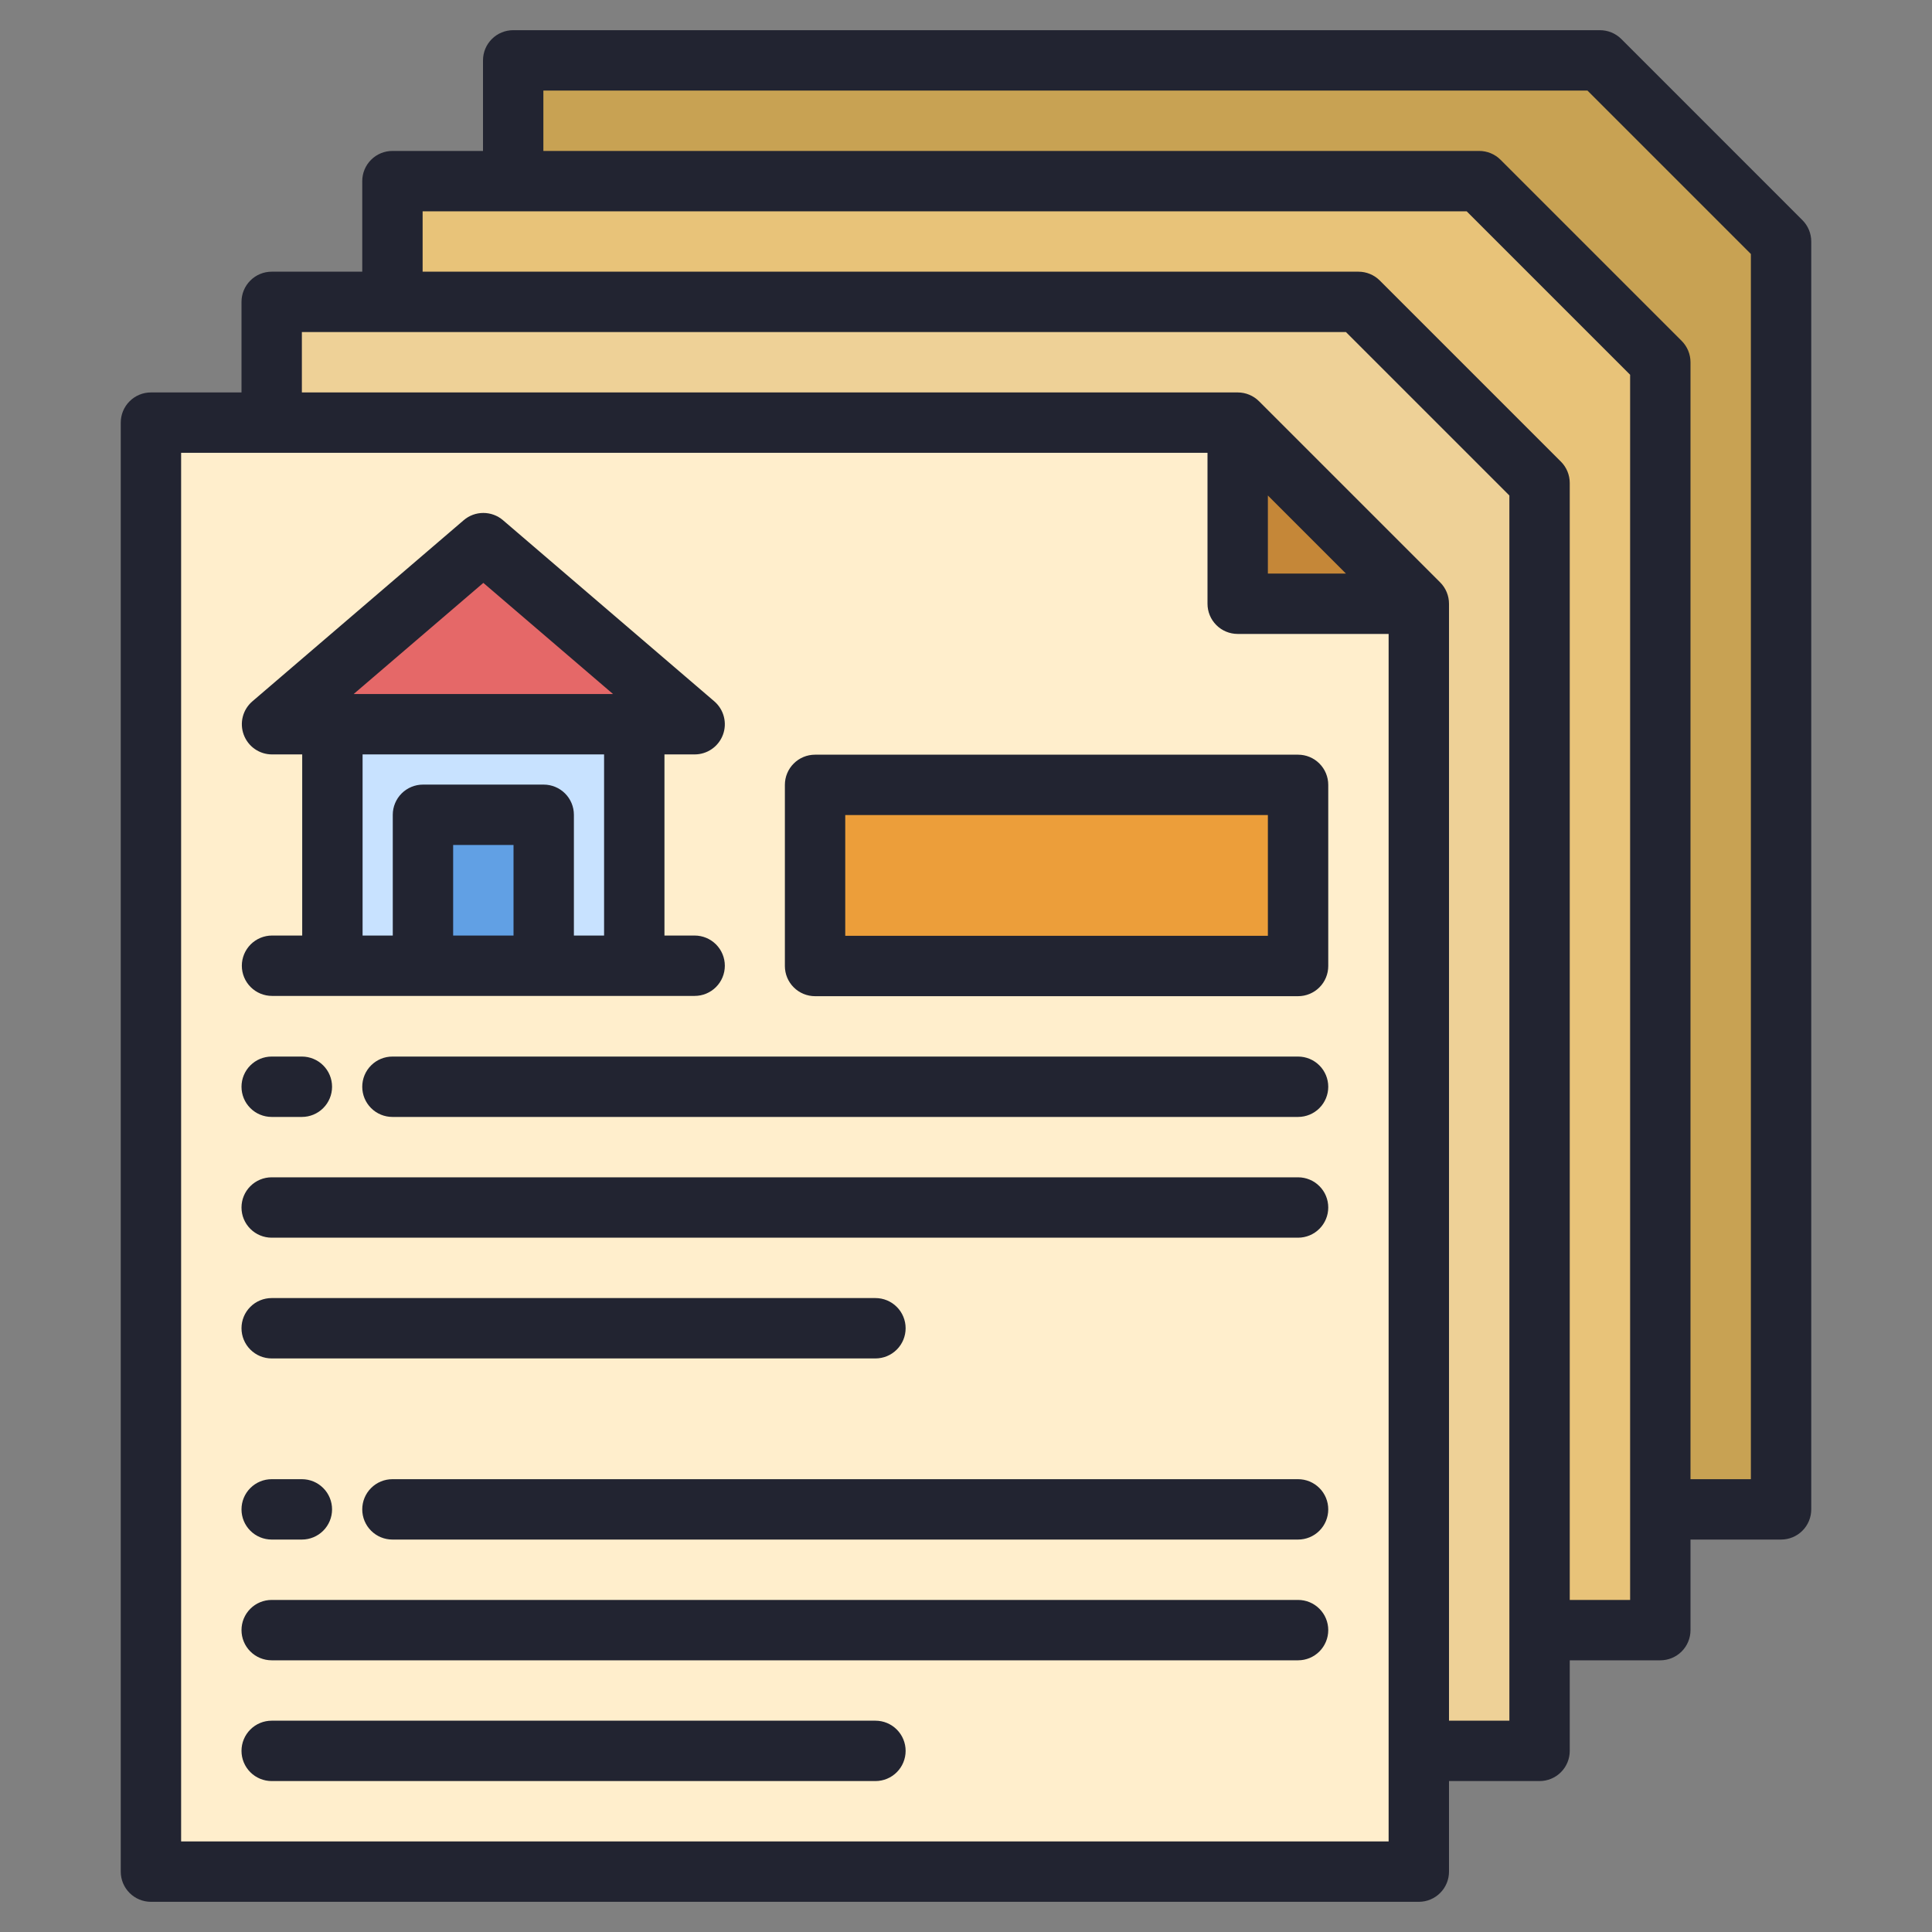
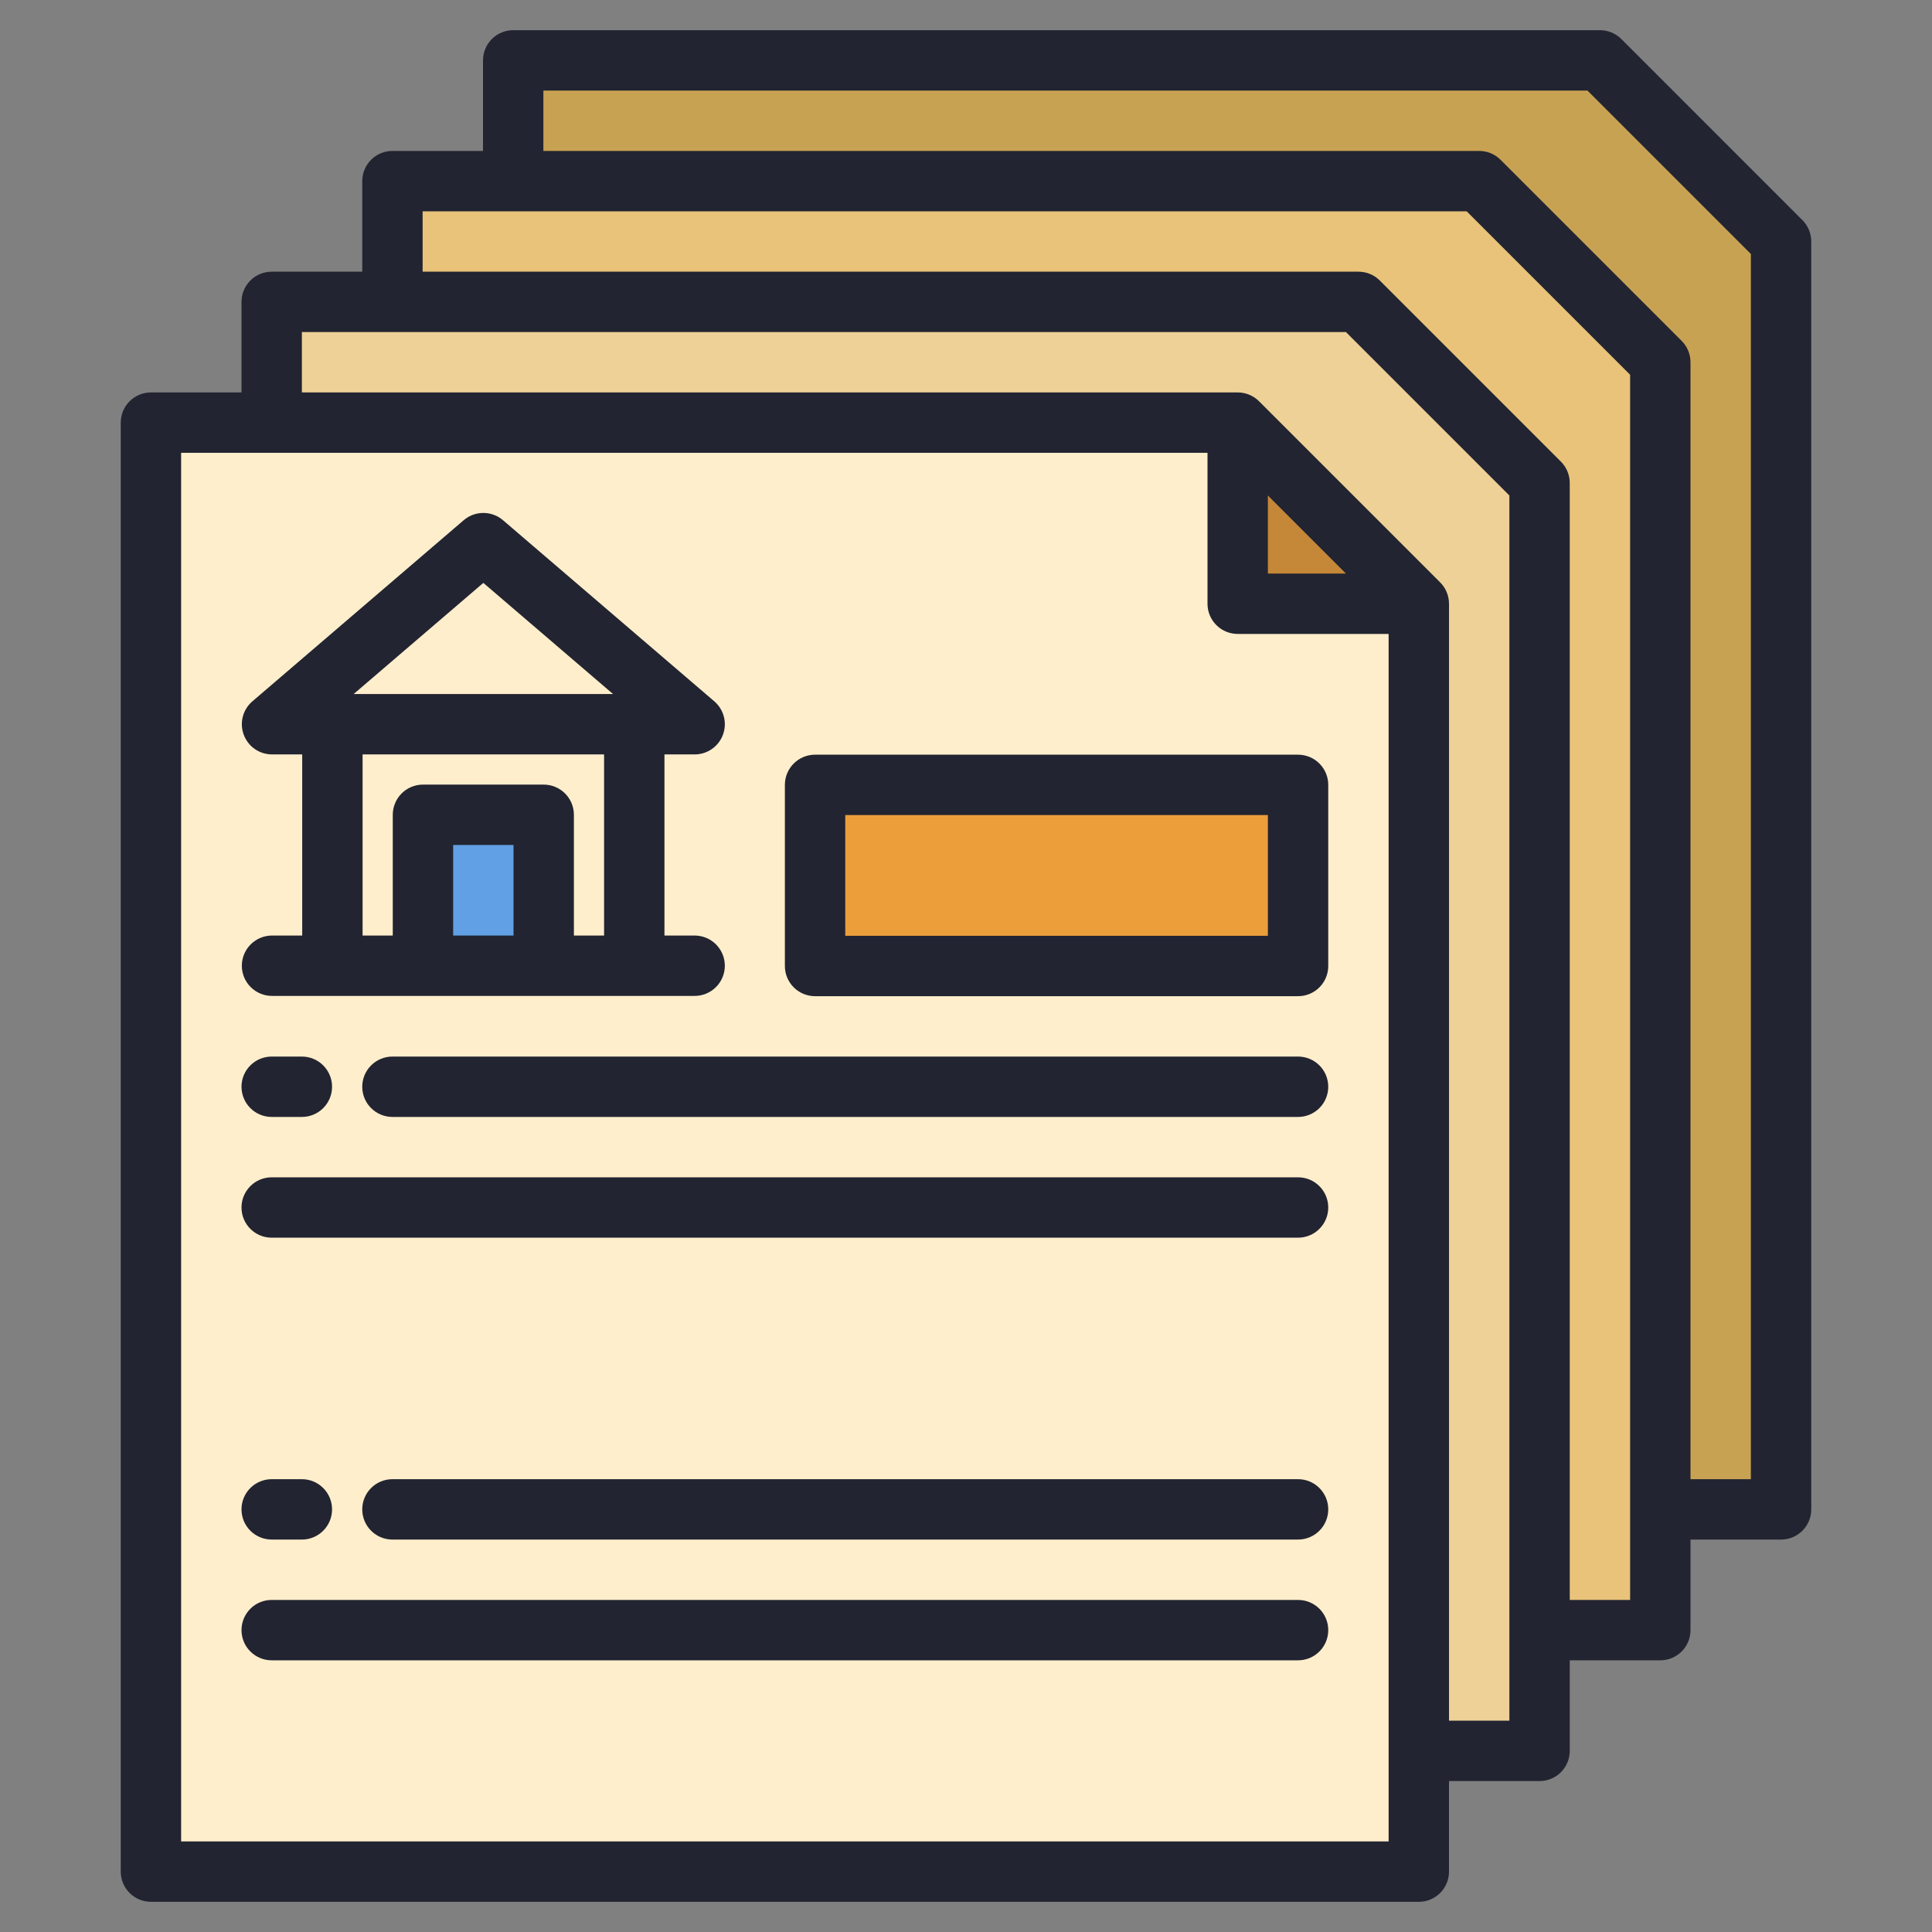
<svg xmlns="http://www.w3.org/2000/svg" width="64" height="64" viewBox="0 0 64 64" fill="none">
  <rect x="0" y="0" width="64" height="64" fill="#808080" stroke="none" />
  <g clip-path="url(#clip0_1310_3661)">
    <path opacity="0.9" d="M16.963 6.047V2.047H52.963L58.963 8.047V50.047H54.963" fill="#D0A54E" />
    <path d="M12.963 10.047V6.047H48.963L54.963 12.047V54.047H50.963" fill="#E8C379" />
    <path d="M8.963 14.047V10.047H44.963L50.963 16.047V58.047H46.963" fill="#EED197" />
    <path d="M46.963 20.047V62.047H4.963V14.047H40.963L46.963 20.047Z" fill="#FFEECC" />
    <path d="M46.963 20.047H40.963V14.047" fill="#C58738" />
-     <path d="M10.975 24.038H20.975V32.038H10.975V24.038Z" fill="#C8E2FF" />
-     <path d="M22.975 24.038H8.975L15.975 18.038L22.975 24.038Z" fill="#E56868" />
    <path d="M13.975 27.038H17.975V32.038H13.975V27.038Z" fill="#61A0E4" />
    <path d="M26.963 26.047H42.963V32.047H26.963V26.047Z" fill="#EC9E3A" />
    <path d="M59.708 7.293L53.708 1.292C53.52 1.105 53.265 1 53 1H17C16.735 1 16.48 1.105 16.293 1.293C16.105 1.48 16 1.735 16 2V5H13C12.735 5 12.48 5.105 12.293 5.293C12.105 5.48 12 5.735 12 6V9H9C8.735 9 8.48 9.105 8.293 9.293C8.105 9.48 8 9.735 8 10V13H5C4.735 13 4.48 13.105 4.293 13.293C4.105 13.48 4 13.735 4 14V62C4 62.265 4.105 62.52 4.293 62.707C4.48 62.895 4.735 63 5 63H47C47.265 63 47.52 62.895 47.707 62.707C47.895 62.52 48 62.265 48 62V59H51C51.265 59 51.52 58.895 51.707 58.707C51.895 58.52 52 58.265 52 58V55H55C55.265 55 55.52 54.895 55.707 54.707C55.895 54.52 56 54.265 56 54V51H59C59.265 51 59.52 50.895 59.707 50.707C59.895 50.52 60 50.265 60 50V8C60 7.735 59.895 7.48 59.708 7.293ZM46 61H6V15H40V20C40 20.265 40.105 20.52 40.293 20.707C40.48 20.895 40.735 21 41 21H46V61ZM42 19V16.414L44.586 19H42ZM50 57H48V20C48 19.735 47.895 19.48 47.708 19.293L41.708 13.293C41.52 13.105 41.265 13 41 13H10V11H44.586L50 16.414V57ZM54 53H52V16C52 15.735 51.895 15.48 51.708 15.293L45.708 9.293C45.52 9.105 45.265 9 45 9H14V7H48.586L54 12.414V53ZM58 49H56V12C56 11.735 55.895 11.48 55.708 11.293L49.708 5.293C49.52 5.105 49.265 5 49 5H18V3H52.586L58 8.414V49Z" fill="#222431" />
    <path d="M23.011 30.991H22.011V24.991H23.011C23.215 24.991 23.415 24.929 23.582 24.812C23.75 24.695 23.878 24.53 23.949 24.338C24.02 24.147 24.03 23.938 23.979 23.741C23.928 23.543 23.817 23.366 23.663 23.233L16.663 17.233C16.481 17.077 16.25 16.992 16.011 16.992C15.772 16.992 15.541 17.077 15.36 17.233L8.36 23.233C8.205 23.366 8.094 23.543 8.043 23.741C7.992 23.938 8.003 24.147 8.074 24.338C8.145 24.53 8.272 24.695 8.44 24.812C8.608 24.929 8.807 24.991 9.011 24.991H10.011V30.991H9.011C8.746 30.991 8.492 31.097 8.304 31.284C8.117 31.472 8.011 31.726 8.011 31.991C8.011 32.257 8.117 32.511 8.304 32.698C8.492 32.886 8.746 32.991 9.011 32.991H23.011C23.276 32.991 23.531 32.886 23.718 32.698C23.906 32.511 24.011 32.257 24.011 31.991C24.011 31.726 23.906 31.472 23.718 31.284C23.531 31.097 23.276 30.991 23.011 30.991ZM17.011 30.991H15.011V27.991H17.011V30.991ZM20.011 30.991H19.011V26.991C19.011 26.726 18.906 26.472 18.718 26.284C18.531 26.097 18.276 25.991 18.011 25.991H14.011C13.746 25.991 13.492 26.097 13.304 26.284C13.117 26.472 13.011 26.726 13.011 26.991V30.991H12.011V24.991H20.011V30.991ZM11.715 22.991L16.011 19.309L20.308 22.991H11.715Z" fill="#222431" />
    <path d="M43 25H27C26.735 25 26.48 25.105 26.293 25.293C26.105 25.48 26 25.735 26 26V32C26 32.265 26.105 32.52 26.293 32.707C26.48 32.895 26.735 33 27 33H43C43.265 33 43.52 32.895 43.707 32.707C43.895 32.52 44 32.265 44 32V26C44 25.735 43.895 25.48 43.707 25.293C43.52 25.105 43.265 25 43 25ZM42 31H28V27H42V31Z" fill="#222431" />
    <path d="M43 35H13C12.735 35 12.48 35.105 12.293 35.293C12.105 35.48 12 35.735 12 36C12 36.265 12.105 36.52 12.293 36.707C12.48 36.895 12.735 37 13 37H43C43.265 37 43.52 36.895 43.707 36.707C43.895 36.52 44 36.265 44 36C44 35.735 43.895 35.48 43.707 35.293C43.52 35.105 43.265 35 43 35Z" fill="#222431" />
    <path d="M43 39H9C8.735 39 8.48 39.105 8.293 39.293C8.105 39.48 8 39.735 8 40C8 40.265 8.105 40.52 8.293 40.707C8.48 40.895 8.735 41 9 41H43C43.265 41 43.52 40.895 43.707 40.707C43.895 40.52 44 40.265 44 40C44 39.735 43.895 39.48 43.707 39.293C43.52 39.105 43.265 39 43 39Z" fill="#222431" />
-     <path d="M9 45H29C29.265 45 29.52 44.895 29.707 44.707C29.895 44.52 30 44.265 30 44C30 43.735 29.895 43.48 29.707 43.293C29.52 43.105 29.265 43 29 43H9C8.735 43 8.48 43.105 8.293 43.293C8.105 43.48 8 43.735 8 44C8 44.265 8.105 44.52 8.293 44.707C8.48 44.895 8.735 45 9 45Z" fill="#222431" />
    <path d="M9 37H10C10.265 37 10.52 36.895 10.707 36.707C10.895 36.52 11 36.265 11 36C11 35.735 10.895 35.48 10.707 35.293C10.52 35.105 10.265 35 10 35H9C8.735 35 8.48 35.105 8.293 35.293C8.105 35.48 8 35.735 8 36C8 36.265 8.105 36.52 8.293 36.707C8.48 36.895 8.735 37 9 37Z" fill="#222431" />
    <path d="M43 49H13C12.735 49 12.48 49.105 12.293 49.293C12.105 49.48 12 49.735 12 50C12 50.265 12.105 50.52 12.293 50.707C12.48 50.895 12.735 51 13 51H43C43.265 51 43.52 50.895 43.707 50.707C43.895 50.52 44 50.265 44 50C44 49.735 43.895 49.48 43.707 49.293C43.52 49.105 43.265 49 43 49Z" fill="#222431" />
    <path d="M43 53H9C8.735 53 8.48 53.105 8.293 53.293C8.105 53.48 8 53.735 8 54C8 54.265 8.105 54.52 8.293 54.707C8.48 54.895 8.735 55 9 55H43C43.265 55 43.52 54.895 43.707 54.707C43.895 54.52 44 54.265 44 54C44 53.735 43.895 53.48 43.707 53.293C43.52 53.105 43.265 53 43 53Z" fill="#222431" />
-     <path d="M29 57H9C8.735 57 8.48 57.105 8.293 57.293C8.105 57.48 8 57.735 8 58C8 58.265 8.105 58.52 8.293 58.707C8.48 58.895 8.735 59 9 59H29C29.265 59 29.52 58.895 29.707 58.707C29.895 58.52 30 58.265 30 58C30 57.735 29.895 57.48 29.707 57.293C29.52 57.105 29.265 57 29 57Z" fill="#222431" />
    <path d="M9 51H10C10.265 51 10.52 50.895 10.707 50.707C10.895 50.52 11 50.265 11 50C11 49.735 10.895 49.48 10.707 49.293C10.52 49.105 10.265 49 10 49H9C8.735 49 8.48 49.105 8.293 49.293C8.105 49.48 8 49.735 8 50C8 50.265 8.105 50.52 8.293 50.707C8.48 50.895 8.735 51 9 51Z" fill="#222431" />
  </g>
  <defs>
    <clipPath id="clip0_1310_3661">
      <rect width="64" height="64" fill="white" />
    </clipPath>
  </defs>
</svg>